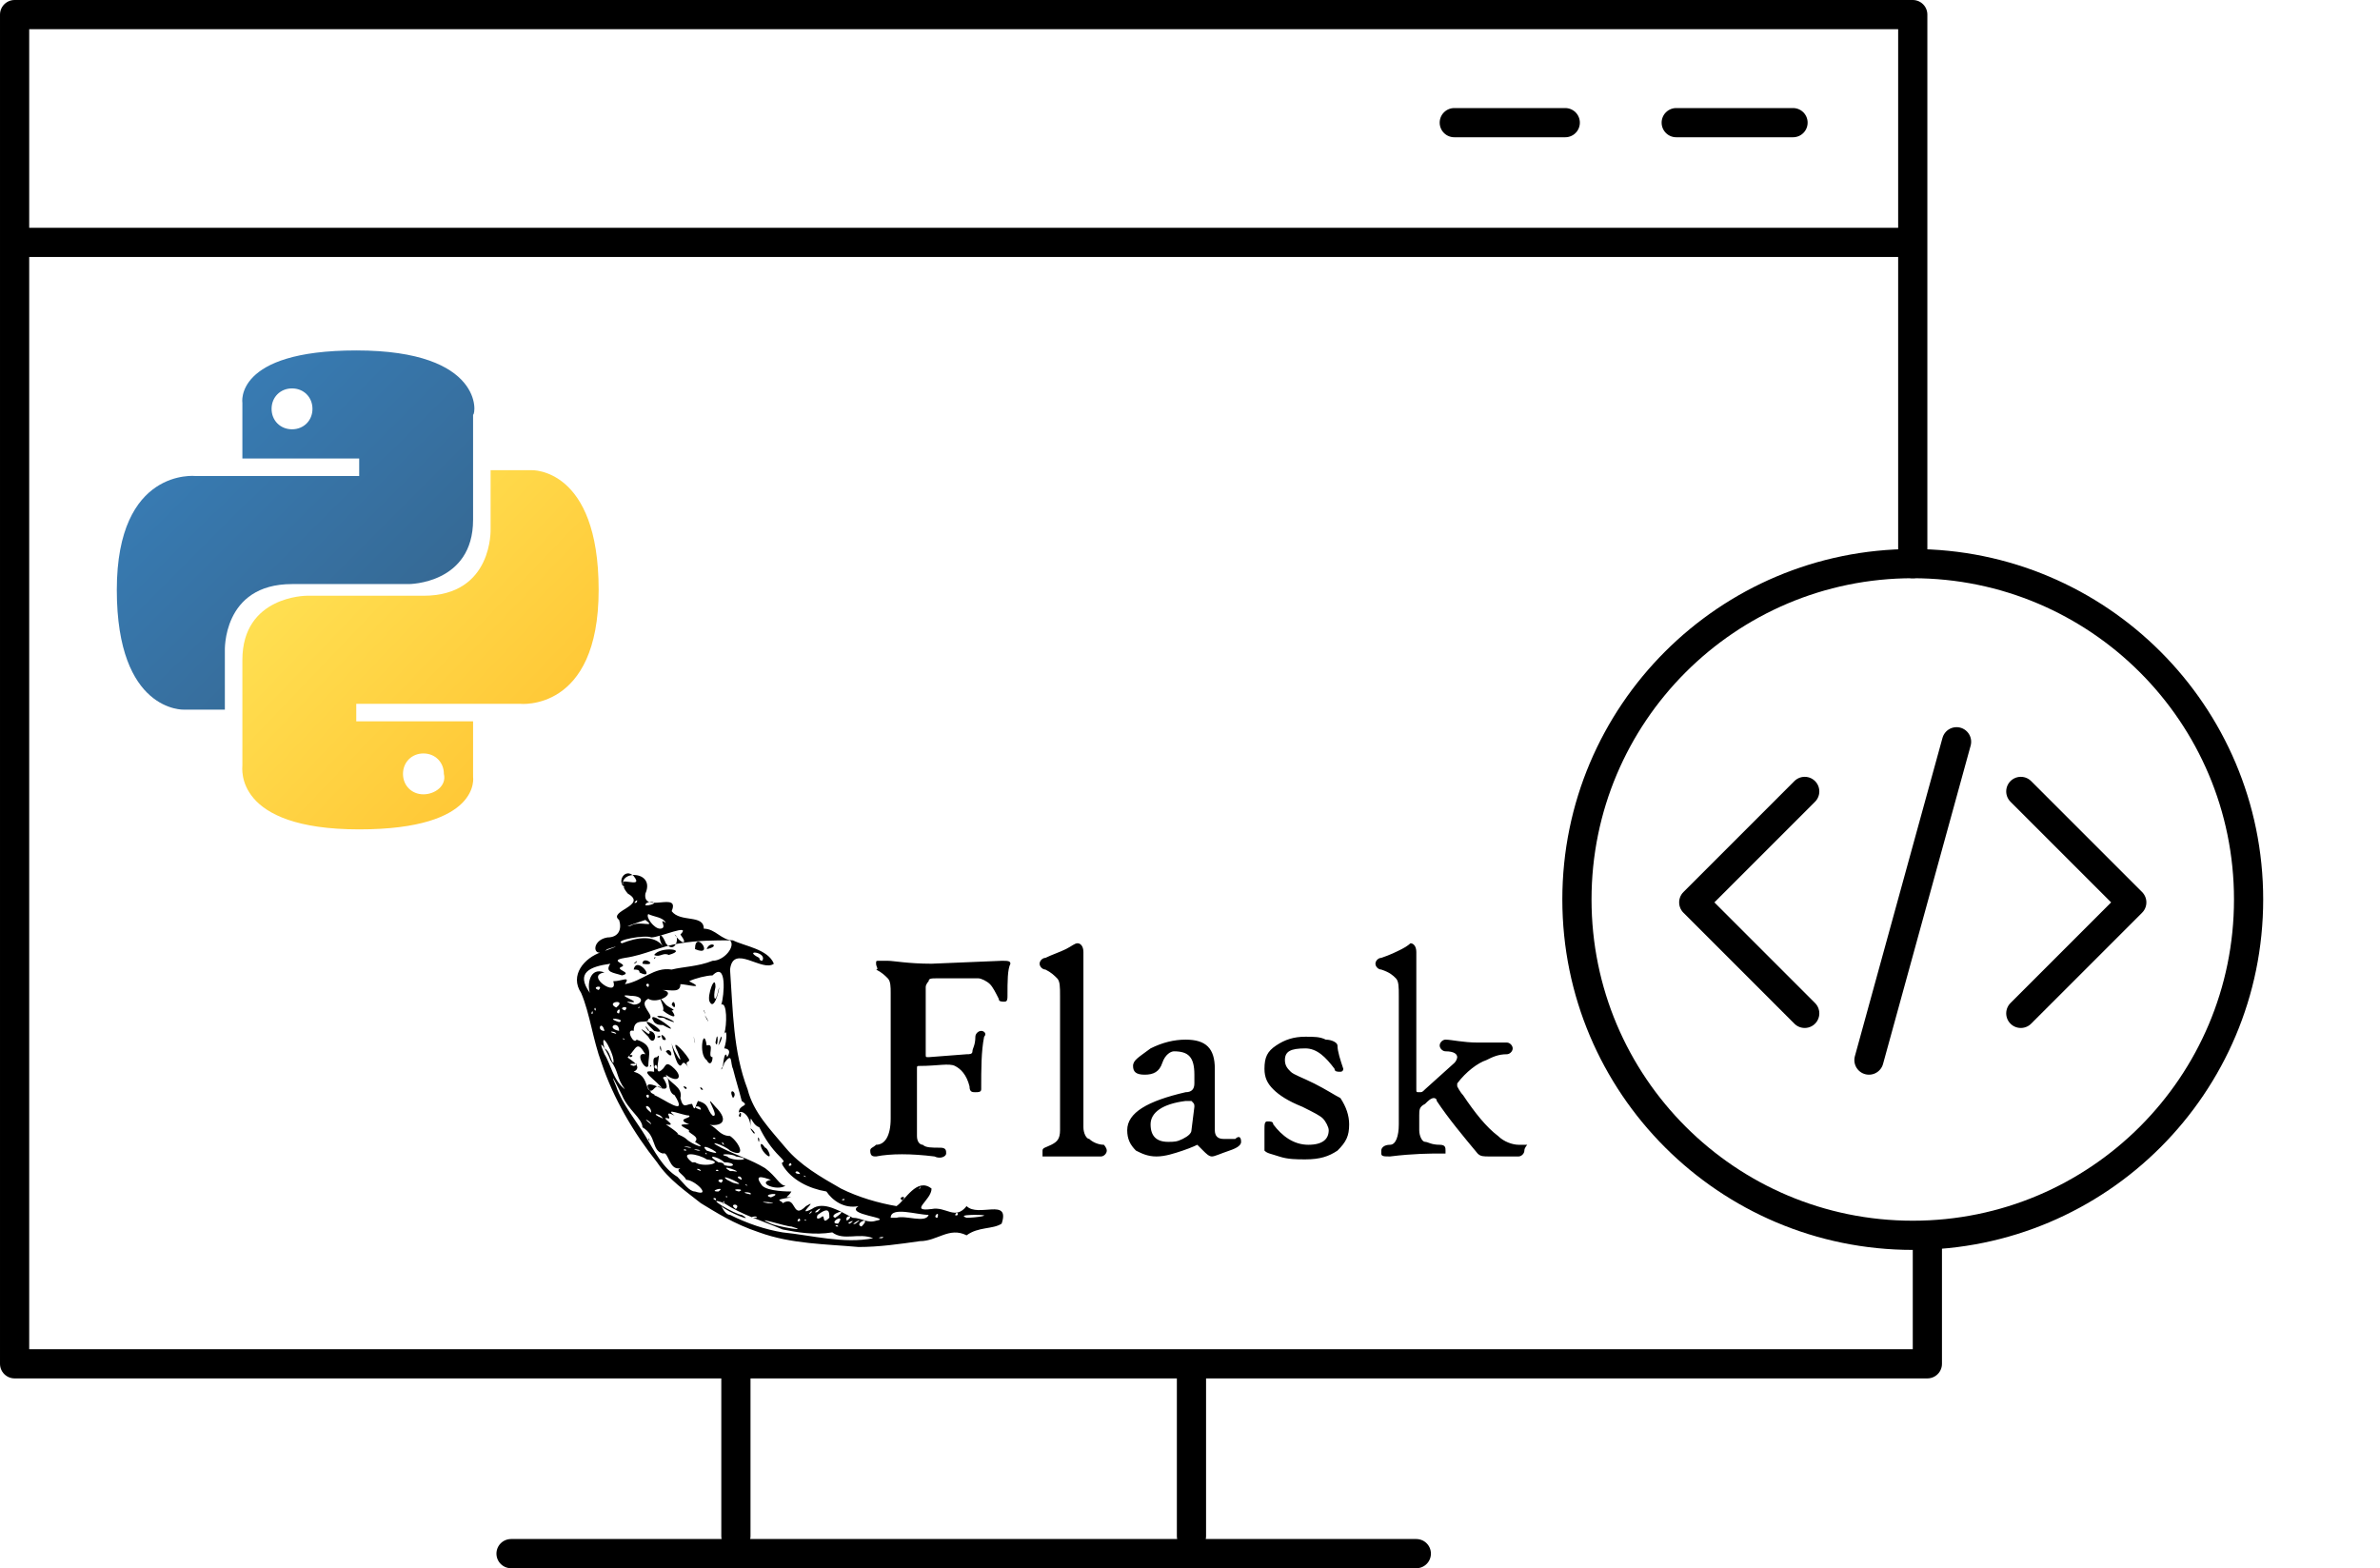
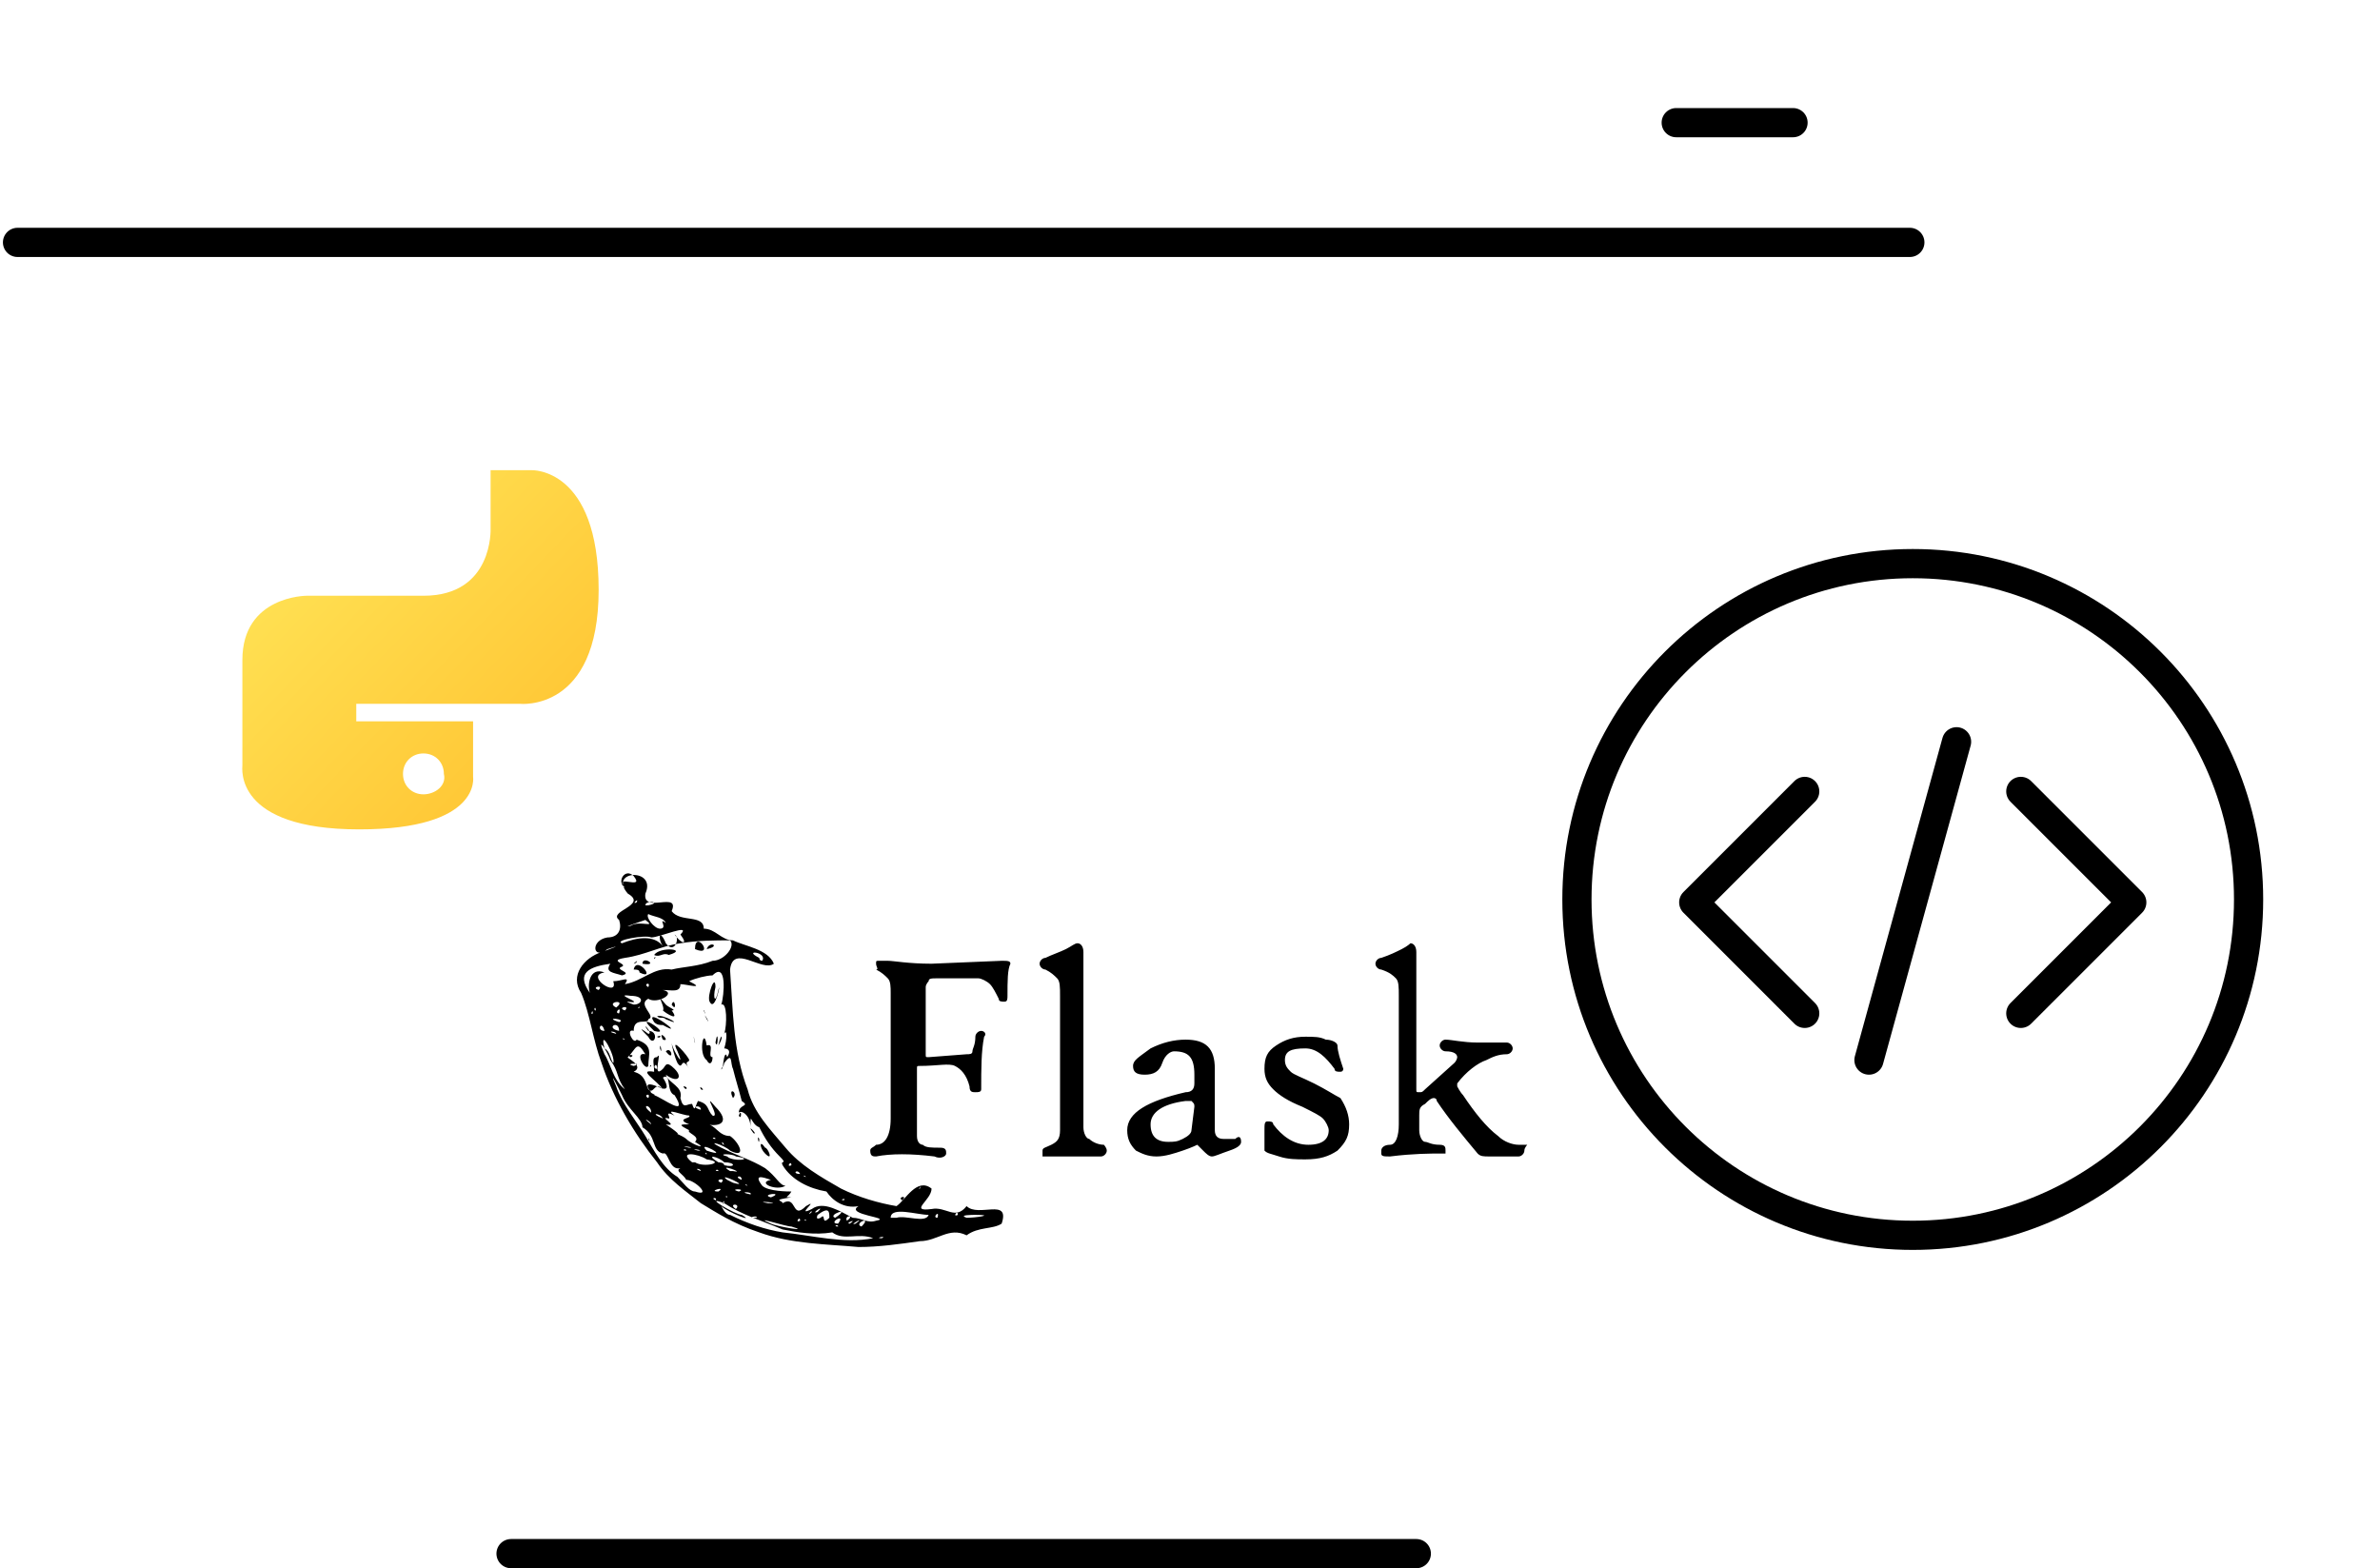
<svg xmlns="http://www.w3.org/2000/svg" version="1.1" id="Layer_1" x="0px" y="0px" width="81.5px" height="53.7px" viewBox="0 0 81.5 53.7" style="enable-background:new 0 0 81.5 53.7;" xml:space="preserve">
  <style type="text/css">
	.st0{fill:none;stroke:#000000;stroke-linecap:round;stroke-linejoin:round;stroke-miterlimit:22.926;}
	.st1{fill:url(#SVGID_1_);}
	.st2{fill:url(#SVGID_00000053538600227356280510000008043835938537754035_);}
</style>
-   <path class="st0" d="M65.5,19.3V0.5h-65v46.2c28.6,0,52.5,0,65.5,0v-4.4" />
  <line class="st0" x1="17.5" y1="53.2" x2="48.5" y2="53.2" />
-   <line class="st0" x1="25.2" y1="52.6" x2="25.2" y2="46.8" />
-   <line class="st0" x1="40.8" y1="52.6" x2="40.8" y2="46.8" />
  <line class="st0" x1="0.6" y1="8.3" x2="65.4" y2="8.3" />
-   <line class="st0" x1="49.8" y1="4.2" x2="53.6" y2="4.2" />
  <line class="st0" x1="57.4" y1="4.2" x2="61.4" y2="4.2" />
  <g>
    <linearGradient id="SVGID_1_" gradientUnits="userSpaceOnUse" x1="0.906" y1="60.508" x2="1.559" y2="59.852" gradientTransform="matrix(12.5 0 0 -12.5 -5.75 769.84)">
      <stop offset="0" style="stop-color:#387EB8" />
      <stop offset="1" style="stop-color:#366994" />
    </linearGradient>
-     <path class="st1" d="M12.2,12c-4.2,0-3.9,1.8-3.9,1.8l0,1.9h4v0.6H6.7c0,0-2.7-0.3-2.7,3.9c0,4.2,2.3,4.1,2.3,4.1h1.4v-2   c0,0-0.1-2.3,2.3-2.3h4c0,0,2.2,0,2.2-2.2v-3.6C16.3,14.2,16.6,12,12.2,12z M10,13.3c0.4,0,0.7,0.3,0.7,0.7s-0.3,0.7-0.7,0.7   c-0.4,0-0.7-0.3-0.7-0.7c0,0,0,0,0,0C9.3,13.6,9.6,13.3,10,13.3z" />
    <linearGradient id="SVGID_00000103224889212449749830000005184521482886066310_" gradientUnits="userSpaceOnUse" x1="1.308" y1="60.09" x2="2.009" y2="59.418" gradientTransform="matrix(12.5 0 0 -12.5 -5.75 769.84)">
      <stop offset="0" style="stop-color:#FFE052" />
      <stop offset="1" style="stop-color:#FFC331" />
    </linearGradient>
    <path style="fill:url(#SVGID_00000103224889212449749830000005184521482886066310_);" d="M12.3,28.4c4.2,0,3.9-1.8,3.9-1.8l0-1.9   h-4v-0.6h5.6c0,0,2.7,0.3,2.7-3.9s-2.3-4.1-2.3-4.1h-1.4v2c0,0,0.1,2.3-2.3,2.3h-4c0,0-2.2,0-2.2,2.2v3.6   C8.3,26.3,8,28.4,12.3,28.4z M14.5,27.2c-0.4,0-0.7-0.3-0.7-0.7c0,0,0,0,0,0c0-0.4,0.3-0.7,0.7-0.7s0.7,0.3,0.7,0.7   C15.3,26.9,14.9,27.2,14.5,27.2z" />
  </g>
  <g>
    <circle class="st0" cx="65.5" cy="30.8" r="11.5" />
    <g>
      <polyline class="st0" points="61.8,34.7 58,30.9 61.8,27.1   " />
      <polyline class="st0" points="69.2,34.7 73,30.9 69.2,27.1   " />
      <line class="st0" x1="67" y1="25.4" x2="64" y2="36.3" />
    </g>
  </g>
  <path d="M24,41.2c-0.5-0.4-1.1-0.8-1.5-1.4c-0.8-1-1.5-2.2-1.9-3.4c-0.3-0.8-0.4-1.7-0.7-2.4c-0.4-0.6,0.1-1.2,0.7-1.4  c0.3-0.1,0.8-0.3,0.2-0.1c-0.5,0.4-0.6-0.3,0-0.4c0.4,0,0.5-0.3,0.4-0.6c-0.4-0.3,1-0.5,0.3-0.9c-0.7-0.8,1-0.9,0.6,0  c-0.1,0.7,1.2-0.1,0.9,0.6c0.3,0.4,1.1,0.1,1.1,0.6c0.4,0,0.6,0.4,1,0.4c0.4,0.2,1.2,0.3,1.4,0.8c-0.4,0.3-1.4-0.7-1.5,0.2  c0.1,1.4,0.1,2.8,0.6,4.1c0.2,0.8,0.8,1.4,1.3,2c0.5,0.6,1.2,1,1.9,1.4c0.6,0.3,1.3,0.5,1.9,0.6c0.3-0.2,0.7-1,1.2-0.6  c0,0.4-0.8,0.8,0,0.7c0.5-0.1,0.8,0.4,1.2-0.1c0.4,0.4,1.5-0.3,1.2,0.6c-0.3,0.2-0.8,0.1-1.2,0.4c-0.6-0.3-1,0.2-1.6,0.2  c-0.7,0.1-1.4,0.2-2.1,0.2c-1.1-0.1-2.3-0.1-3.4-0.5C25.1,41.9,24.5,41.5,24,41.2L24,41.2z M25,41.6c0.6,0.3,1.2,0.5,1.8,0.6  c1,0.1,2.1,0.4,3.1,0.2c-0.5-0.2-1,0.1-1.4-0.2c-0.6,0.1-1.2,0-1.7-0.1c-0.7-0.3-1.4-0.5-2-0.9c-0.8-0.3,0.4,0.4,0.6,0.4  c0.5,0.3-0.5-0.1-0.7-0.3c-0.4-0.2-0.4-0.2,0,0C24.8,41.5,24.9,41.6,25,41.6L25,41.6z M23.8,40.8c0.6,0.2,0-0.4-0.3-0.4  c-0.1-0.2-0.4-0.3-0.2-0.4c-0.4,0.1-0.4-0.6-0.6-0.5c-0.4-0.1-0.2-0.6-0.7-0.9c0-0.3-0.5-0.6-0.7-1.1c-0.1-0.2-0.5-1-0.2-0.3  c0.2,0.6,0.7,1.2,1,1.7c0.3,0.5,0.6,1.1,1.1,1.4C23.4,40.5,23.6,40.8,23.8,40.8L23.8,40.8z M22.2,39C22.2,38.9,22.3,39.2,22.2,39z   M24.5,41.1C24.6,41,24.3,41,24.5,41.1z M24.8,41.2C24.8,41,24.7,41.3,24.8,41.2z M25.2,41.4C25.4,41.2,24.9,41.2,25.2,41.4z   M25.9,41.7C26,41.6,25.5,41.7,25.9,41.7z M24.6,40.8C24.9,40.6,24.2,40.8,24.6,40.8z M24.9,41C24.9,40.9,24.8,41,24.9,41z   M26.4,41.9c0.2,0.1,1.4,0.3,0.7,0.1C26.9,42,25.7,41.6,26.4,41.9z M24,40.1C24,40,23.7,40,24,40.1z M24.7,40.5  C24.9,40.3,24.4,40.4,24.7,40.5z M25.3,40.8C25.6,40.7,24.9,40.7,25.3,40.8z M23.8,39.8c0.3,0.2,1.1,0,0.4-0.1  c-0.3-0.2-1-0.3-0.5,0.1L23.8,39.8L23.8,39.8z M25.7,40.9C25.8,40.8,25.2,40.8,25.7,40.9z M25.1,40.5c0.7,0.2-0.6-0.4-0.2-0.1  L25.1,40.5L25.1,40.5L25.1,40.5z M26.3,41.2C26.9,41.2,25.7,41.1,26.3,41.2z M23.5,39.4C23.5,39.3,23.3,39.4,23.5,39.4z M27.4,41.8  C27.4,41.6,27.2,41.9,27.4,41.8z M24.6,40.1C24.6,40,24.4,40.1,24.6,40.1z M23.6,39.3C23.9,39.3,23.1,39.2,23.6,39.3z M22.3,38.5  C22.3,38.4,21.9,38.2,22.3,38.5z M25.6,40.6C25.5,40.5,25.5,40.6,25.6,40.6z M27.6,41.8C27.6,41.7,27.5,41.8,27.6,41.8z M25.4,40.4  C25.4,40.2,25.1,40.3,25.4,40.4z M23.9,39.4C24.2,39.4,23.5,39.3,23.9,39.4z M26.4,41C26.9,40.8,26,40.9,26.4,41z M25.1,40.1  c0.5,0.1-0.6-0.3-0.1,0L25.1,40.1z M26.8,41.2c0.5-0.3,0.3,0.6,0.8,0.1c0.5-0.3-0.4,0.4,0.2,0.1c0.4-0.3,1,0.1,1.4,0.3  c0.3,0,0.5,0.2,0.8,0.1c0.6-0.1-1.1-0.2-0.6-0.5c-0.5,0.1-0.9-0.2-1.1-0.5c-0.6-0.1-1.2-0.4-1.5-0.9c-0.1-0.2,0.2,0-0.1-0.3  c-0.3-0.3-0.5-0.6-0.7-1c-0.3-0.1-0.3-0.6-0.3,0c0-0.4-0.3-0.6-0.4-0.5c0-0.3,0.4-0.2,0.1-0.4c-0.1-0.4-0.2-0.7-0.3-1.1  c-0.1-0.2,0-0.6-0.3-0.2c-0.1,0.5,0-0.6,0.1-0.2c0.2-0.3-0.1-0.3-0.1-0.3c0.1-0.3,0.1-0.7,0-0.5c0.1-0.3,0.1-1.1-0.1-1  c0.1-0.3,0.2-1.5-0.3-1c-0.2,0-0.6,0.1-0.8,0.2c0.6,0.3-0.1,0.1-0.3,0.1c0,0.3-0.3,0.2-0.6,0.2c0.5,0.1-0.2,0.5-0.5,0.3  c-0.4,0.2,0.3,0.6,0,0.7c0,0.2-0.5-0.1-0.5,0.4c-0.3-0.1,0,0.5,0.1,0.3c0.6,0.2,0.4,0.5,0.4,0.9c-0.1,0.2-0.5-0.5-0.1-0.4  c-0.3-0.5-0.3-0.2-0.6,0.1c-0.1,0,0.6,0.3,0.2,0.5c0.4,0.1,0.4,0.4,0.5,0.6c0.2,0.2,0.2-0.3,0.5,0c-0.2-0.3-0.9-0.7-0.3-0.6  c0-0.3-0.1-0.5,0.1-0.5c0.2-0.3-0.2,0.8,0.2,0.4c0.1-0.1,0.1-0.3,0.4,0c0.3,0.3,0.1,0.5-0.3,0.2c0.1,0.3,0.6,0.4,0.5,0.8  c0.1,0.4,0.2,0.2,0.4,0.2c0.1,0.3,0.1,0.1,0.2-0.1c0.4,0.1,0.3,0.3,0.5,0.5c0.3,0.1-0.4-0.9,0.1-0.3c0.5,0.5,0.2,0.7-0.3,0.6  c0.3,0,0.4,0.4,0.8,0.4c0.3,0.2,0.6,0.8,0,0.5c-0.2-0.2-0.9-0.4-0.3-0.1c0.6,0.3,1,0.4,1.5,0.7c0.4,0.3,0.5,0.6,0.7,0.6  c-0.3,0.2-1-0.1-0.5-0.2c-0.3-0.1-0.6-0.2-0.3,0.2c0.2,0.2,0.9,0.2,1,0.2c-0.1,0.2-0.3,0.2,0,0.2C26.4,41.1,26.8,41.1,26.8,41.2  L26.8,41.2z M26.2,39.5c-0.2-0.2-0.2-0.5,0-0.2C26.3,39.3,26.5,39.8,26.2,39.5z M28.2,40.7C28.3,40.7,28.2,40.8,28.2,40.7z M26,39  C25.9,38.8,26,39.3,26,39z M25.8,38.8C25.5,38.4,26,38.9,25.8,38.8z M23.4,37.2C23.6,37.2,23.5,37.4,23.4,37.2z M25.3,38.2  C25.4,37.9,25.4,38.4,25.3,38.2z M24,37.3C23.9,37.1,24.2,37.4,24,37.3z M25.1,37.6C24.9,37.2,25.3,37.4,25.1,37.6L25.1,37.6z   M23.2,36.4c-0.1-0.2-0.2-0.6-0.2-0.7c0,0.2,0.5,1,0.2,0.3c-0.3-0.6,0.4,0.2,0.4,0.3c0,0.1-0.2,0,0,0.3  C23.3,36.1,23.4,36.7,23.2,36.4L23.2,36.4z M22.6,35.9C22.6,35.6,22.7,36.2,22.6,35.9z M22.8,36C23,35.8,23.1,36.4,22.8,36z   M22.2,35.5c-0.2-0.2-0.4-0.4,0-0.1c0.2,0-0.3-0.5,0-0.1C22.6,35.3,22.4,35.9,22.2,35.5L22.2,35.5z M22.5,35.5  C22.7,35.4,22.6,35.6,22.5,35.5z M22.7,35.6C22.5,35.2,23,35.7,22.7,35.6z M22.3,35.2c-0.6-0.6,0.8,0.3,0.1,0.1L22.3,35.2z   M24.2,36.3c-0.3-0.2-0.1-1.2,0-0.5c0.3-0.1,0,0.4,0.2,0.4C24.4,36.4,24.3,36.5,24.2,36.3L24.2,36.3z M24.9,36.7  C24.9,36.4,24.9,36.9,24.9,36.7z M24.7,36.6C24.8,36.4,24.7,36.7,24.7,36.6z M22.4,35c-0.4-0.6,1.2,0.6,0.3,0.1  C22.6,35.1,22.5,35.1,22.4,35z M23.8,35.7C23.7,35.2,23.8,35.8,23.8,35.7z M24.8,36.3C24.8,36.1,24.8,36.5,24.8,36.3z M22.5,34.8  c0.2-0.1,1,0.4,0.3,0.1C22.7,34.8,22.6,34.9,22.5,34.8z M24.6,35.8C24.7,35.3,24.8,35.5,24.6,35.8L24.6,35.8z M22.7,34.6  c0.1-0.1-0.3-0.7,0.1-0.2c0.1,0.1,0.4,0.2,0.2,0.2C23.3,35,22.8,34.7,22.7,34.6L22.7,34.6z M24.5,35.7C24.6,35.1,24.6,36,24.5,35.7z   M22.5,34.1C22.6,34.1,22.5,34.2,22.5,34.1z M23,34.4C23.1,34.1,23.2,34.7,23,34.4z M24.3,35.1C24.3,35,24.3,35.3,24.3,35.1z   M24.2,34.9C24,34.5,24.4,35.2,24.2,34.9z M24.1,34.6C24.1,34.5,24.2,34.9,24.1,34.6z M24.3,34.3c-0.1-0.2,0.2-1,0.2-0.5  c-0.1,0.4,0,0.6,0.1,0.1C24.7,33.5,24.5,34.7,24.3,34.3z M24.5,33.2C24.5,33.1,24.5,33.3,24.5,33.2z M24.2,39.5  C24.1,39.4,24.2,39.6,24.2,39.5z M24.8,39.9c0.4,0.1,0.4-0.1,0-0.1c-0.2-0.2-0.7-0.3-0.2,0C24.6,39.8,24.8,39.8,24.8,39.9L24.8,39.9  z M23.5,39c0.2,0.2,0.8,0.4,0.3,0.1c0.2-0.2-0.3-0.3-0.2-0.4c-0.4-0.2-0.3-0.2,0-0.2c-0.5-0.2,0.1-0.2,0-0.3c-0.2,0-0.9-0.3-0.5,0  c-0.4-0.2-0.1,0.1-0.2,0.1c-0.4-0.1,0.4,0.3-0.1,0.2c0.3,0.2,0.7,0.5,0.1,0.2C22.9,38.7,23.4,38.9,23.5,39L23.5,39z M24.2,39.4  C25.1,39.7,23.8,39,24.2,39.4z M27.8,41.5C27.8,41.4,27.6,41.7,27.8,41.5z M28.1,41.7c0.2-0.2,0,0.3,0.3,0c0-0.2,0-0.4-0.4-0.1  C28,41.6,27.9,41.8,28.1,41.7L28.1,41.7z M22.3,38.1C22.3,37.8,21.9,37.8,22.3,38.1z M22.7,38.3C22.6,38.1,22.2,38.1,22.7,38.3z   M24.9,39.6c0.2,0.2,1,0.1,0.3,0C25.1,39.5,24.5,39.5,24.9,39.6z M28,41.5C28.3,41.2,27.7,41.6,28,41.5z M28.7,42  C28.7,41.9,28.5,42,28.7,42z M28.7,41.9C29,41.5,28.3,41.9,28.7,41.9z M21.4,37.3c-0.3-0.4-0.2-0.6-0.5-1c-0.1-0.3-0.5-0.9-0.2-0.2  C20.9,36.4,21,37,21.4,37.3L21.4,37.3z M28.6,41.7C29.2,41.3,28.3,41.6,28.6,41.7z M29.1,41.9C29.4,41.7,28.9,41.9,29.1,41.9z   M22.2,37.6C22.3,37.4,22,37.5,22.2,37.6z M29,41.8C29.3,41.6,28.9,41.6,29,41.8L29,41.8z M24.5,39C24.5,38.9,24.3,39,24.5,39z   M24.8,39.2C24.7,39,24.7,39.2,24.8,39.2z M29.5,42C29.9,41.6,29.2,41.9,29.5,42L29.5,42z M29.3,41.9C29.7,41.6,29,42,29.3,41.9z   M30.2,42.4C30.4,42.3,29.9,42.4,30.2,42.4z M22.4,37.5c0.3,0.1,1.2,0.8,0.7,0c-0.3-0.1-0.1-0.8-0.4-0.6c0.2,0.3,0.2,0.5-0.2,0.3  c-0.5-0.2-0.3,0.1-0.2,0.2C22.2,37.4,22.5,37.5,22.4,37.5L22.4,37.5z M21,36.4c0.1-0.2-0.5-1.3-0.3-0.5C20.9,36,20.9,36.3,21,36.4z   M23.6,37.9C23.5,37.8,23.6,37.9,23.6,37.9z M24,38C24,37.8,23.6,37.9,24,38z M27.4,40.2C27.3,40,27.1,40.2,27.4,40.2z M27.6,40.3  C27.5,40.2,27.5,40.3,27.6,40.3z M28.9,41.1C29,41,28.7,41.1,28.9,41.1z M21.7,36.5C22.1,36.4,21.3,36.4,21.7,36.5z M27.1,39.9  C27.1,39.7,26.9,40,27.1,39.9z M21.6,36.2C21.8,36.1,21.4,36.1,21.6,36.2z M22.3,36.5C22.3,36.4,22.2,36.6,22.3,36.5z M30.7,41.7  c0.3-0.1,1,0.2,1.1-0.1c-0.4,0-1.3-0.3-1.3,0.1l0.1,0L30.7,41.7L30.7,41.7z M22.5,36.6C22.5,36.3,22.3,36.6,22.5,36.6z M20.7,35.3  C20.6,34.9,20.4,35.3,20.7,35.3z M21.1,35.4C21.1,35.3,20.7,35.3,21.1,35.4z M21.4,35.6C21.3,35.5,21.3,35.6,21.4,35.6z M22.9,36.5  C23,36.5,22.8,36.5,22.9,36.5z M21.2,35.3C21.2,34.9,20.7,35.2,21.2,35.3z M20.3,34.7C20.3,34.5,20.2,34.8,20.3,34.7z M20.4,34.6  C20.4,34.4,20.3,34.6,20.4,34.6z M21.2,35C21.5,34.9,20.6,34.8,21.2,35L21.2,35z M30.9,41.1C31.1,40.9,30.7,41,30.9,41.1z   M32.1,41.7C32.2,41.4,31.9,41.7,32.1,41.7z M21.2,34.7C21.3,34.4,21,34.7,21.2,34.7z M20.2,34c-0.1-0.3,0-0.9,0.5-0.7  c-0.7,0.1,0.5,0.9,0.3,0.3c0.3,0,0.6-0.2,0.4,0.1c0.6-0.1,1-0.6,1.6-0.5c0.4-0.1,0.9-0.1,1.4-0.3c0.4,0,0.8-0.5,0.6-0.7  c-0.5,0-1.1,0-1.7,0.1c-0.7,0.1-1.2,0.4-1.9,0.5c-0.6,0.1,0.1,0.2-0.1,0.3c-0.3,0.1,0.4,0.2,0,0.3c-0.3-0.1-0.6-0.1-0.4-0.4  C20.2,33.1,19.7,33.3,20.2,34L20.2,34L20.2,34z M21.7,33.2c0.1-0.5,0.8,0.4,0.2,0.1C21.9,33.2,21.8,33.2,21.7,33.2z M21.7,33  C21.9,32.8,21.8,33,21.7,33z M22,33C22,32.7,22.6,33.1,22,33L22,33z M22.4,32.8C22.5,32.7,22.4,32.9,22.4,32.8z M22.4,32.7  c0.2-0.3,1.2-0.2,0.5,0C22.7,32.6,22.6,32.8,22.4,32.7z M23.8,32.5C23.8,31.8,24.5,32.8,23.8,32.5z M24.2,32.5  C24.3,32.2,24.7,32.4,24.2,32.5C24.2,32.5,24.2,32.7,24.2,32.5z M21.1,34.5C21.5,34.2,20.7,34.3,21.1,34.5z M21.4,34.6  C21.6,34.4,21.1,34.5,21.4,34.6z M20.5,33.9C20.7,33.7,20.2,33.8,20.5,33.9z M32.8,41.6C32.8,41.4,32.6,41.7,32.8,41.6z M31.5,40.7  C31.6,40.5,31.4,40.8,31.5,40.7z M33.1,41.7c0.3,0,1-0.1,0.3-0.1C33.3,41.6,32.8,41.6,33.1,41.7z M21.7,34.4c0.3,0,0.4-0.3-0.1-0.3  c-0.7-0.1,0.6,0.3-0.1,0.2C21.4,34.3,21.7,34.4,21.7,34.4z M21.9,34.5C21.9,34.4,21.8,34.6,21.9,34.5z M22.2,33.8  C22.3,33.6,22,33.7,22.2,33.8z M21.3,32.3c0.5-0.2,1.1-0.3,1.4,0.1c-0.2-0.3-0.1-0.6,0.1-0.1c0.3,0.4,0.5-0.2,0.3-0.3  c0.2,0.3,0.5,0.4,0.2,0c0.4-0.4-0.7,0.1-1,0.1C22.1,32,21,32.2,21.3,32.3z M21.6,31.7c0.3-0.2,0.9,0.1,0.5-0.2  C22.1,31.5,21.2,31.8,21.6,31.7z M22.6,31.8c0.3,0-0.1-0.4,0.2-0.2c-0.1-0.2-0.4-0.2-0.6-0.3C22.1,31.4,22.4,31.8,22.6,31.8  L22.6,31.8z M21.8,30.9C21.9,30.7,21.6,31,21.8,30.9z M22.2,31c0.5-0.1-0.1-0.2-0.1,0L22.2,31z M21.4,30.4c-0.4-0.5,0.7,0.1,0.3-0.4  C21.4,29.7,21.1,30.2,21.4,30.4z M26.1,32.9c0.2-0.3-0.7-0.4-0.1-0.1C26,32.8,26,32.9,26.1,32.9z M34.6,33c-0.1,0.2-0.1,0.6-0.1,1.1  c0,0.1,0,0.2-0.1,0.2c-0.1,0-0.2,0-0.2-0.1c-0.1-0.2-0.2-0.4-0.3-0.5c-0.1-0.1-0.3-0.2-0.4-0.2c-0.2,0-0.7,0-1.4,0  c-0.2,0-0.3,0-0.3,0.1c0,0-0.1,0.1-0.1,0.2v2.3c0,0.1,0,0.1,0.1,0.1l1.3-0.1c0.1,0,0.2,0,0.2-0.1c0-0.1,0.1-0.2,0.1-0.5  c0-0.1,0.1-0.2,0.2-0.2c0.1,0,0.2,0.1,0.1,0.2c-0.1,0.5-0.1,1.1-0.1,1.8c0,0.1-0.1,0.1-0.2,0.1c-0.1,0-0.2,0-0.2-0.2  c-0.1-0.4-0.3-0.6-0.5-0.7s-0.6,0-1.2,0c-0.1,0-0.1,0-0.1,0.1v2.3c0,0.2,0.1,0.3,0.2,0.3c0.1,0.1,0.3,0.1,0.6,0.1  c0.2,0,0.2,0.1,0.2,0.2c0,0.1-0.2,0.2-0.4,0.1c-0.8-0.1-1.5-0.1-2,0c-0.1,0-0.2,0-0.2-0.2c0-0.1,0.1-0.1,0.2-0.2  c0.3,0,0.5-0.3,0.5-0.9v-4.3c0-0.2,0-0.4-0.1-0.5c-0.1-0.1-0.2-0.2-0.4-0.3C30.1,33.2,30,33.1,30,33c0-0.1,0-0.1,0.1-0.1  c0,0,0.1,0,0.3,0c0.2,0,0.7,0.1,1.5,0.1l2.4-0.1C34.5,32.9,34.6,32.9,34.6,33C34.6,32.9,34.6,33,34.6,33L34.6,33z M37.9,39.4  c0,0.1-0.1,0.2-0.2,0.2c-0.5,0-1,0-1.7,0c-0.1,0-0.2,0-0.3,0c0,0,0-0.1,0-0.2c0-0.1,0.1-0.1,0.3-0.2c0.2-0.1,0.3-0.2,0.3-0.5v-4.6  c0-0.3,0-0.5-0.1-0.6c-0.1-0.1-0.2-0.2-0.4-0.3c-0.1,0-0.2-0.1-0.2-0.2c0-0.1,0.1-0.2,0.2-0.2c0.2-0.1,0.5-0.2,0.7-0.3  c0.2-0.1,0.3-0.2,0.4-0.2c0.1,0,0.2,0.1,0.2,0.3c0,0.2,0,0.3,0,0.5l0,1l0,4.5c0,0.2,0.1,0.4,0.2,0.4c0.1,0.1,0.3,0.2,0.5,0.2  C37.8,39.2,37.9,39.3,37.9,39.4L37.9,39.4z M42.5,39.1c0,0.1-0.1,0.2-0.4,0.3s-0.5,0.2-0.6,0.2c-0.1,0-0.2-0.1-0.3-0.2  c-0.1-0.1-0.2-0.2-0.2-0.2c0,0-0.2,0.1-0.5,0.2s-0.6,0.2-0.9,0.2c-0.3,0-0.5-0.1-0.7-0.2c-0.2-0.2-0.3-0.4-0.3-0.7  c0-0.6,0.7-1,2-1.3c0.2,0,0.3-0.1,0.3-0.3l0-0.3c0-0.6-0.2-0.8-0.7-0.8c-0.1,0-0.3,0.1-0.4,0.4c-0.1,0.3-0.3,0.4-0.6,0.4  c-0.3,0-0.4-0.1-0.4-0.3c0-0.2,0.2-0.3,0.6-0.6c0.4-0.2,0.8-0.3,1.2-0.3c0.7,0,1,0.3,1,1l0,2.1c0,0.2,0.1,0.3,0.3,0.3  c0,0,0.1,0,0.2,0l0.2,0C42.4,38.9,42.5,38.9,42.5,39.1L42.5,39.1z M40.9,37.9c0-0.1,0-0.1-0.1-0.2c0,0-0.1,0-0.2,0  c-0.8,0.1-1.2,0.4-1.2,0.8c0,0.4,0.2,0.6,0.6,0.6c0.2,0,0.3,0,0.5-0.1c0.2-0.1,0.3-0.2,0.3-0.3L40.9,37.9L40.9,37.9z M46.2,38.5  c0,0.4-0.1,0.6-0.4,0.9c-0.3,0.2-0.6,0.3-1.1,0.3c-0.3,0-0.6,0-0.9-0.1c-0.3-0.1-0.4-0.1-0.5-0.2c0,0,0-0.3,0-0.7  c0-0.2,0-0.3,0.1-0.3c0.1,0,0.2,0,0.2,0.1c0.3,0.4,0.7,0.7,1.2,0.7c0.5,0,0.7-0.2,0.7-0.5c0-0.1-0.1-0.3-0.2-0.4  c-0.1-0.1-0.3-0.2-0.7-0.4c-0.5-0.2-0.8-0.4-1-0.6c-0.2-0.2-0.3-0.4-0.3-0.7c0-0.4,0.1-0.6,0.4-0.8c0.3-0.2,0.6-0.3,1-0.3  c0.3,0,0.5,0,0.7,0.1c0.2,0,0.4,0.1,0.4,0.2c0,0.2,0.1,0.5,0.2,0.8c0,0,0,0.1-0.1,0.1c-0.1,0-0.2,0-0.2-0.1c-0.3-0.4-0.6-0.7-1-0.7  c-0.5,0-0.7,0.1-0.7,0.4c0,0.2,0.1,0.3,0.2,0.4c0.1,0.1,0.4,0.2,0.8,0.4c0.4,0.2,0.7,0.4,0.9,0.5C46.1,37.9,46.2,38.2,46.2,38.5  L46.2,38.5z M52.2,39.4c0,0.1-0.1,0.2-0.2,0.2L51,39.6c-0.2,0-0.3,0-0.4-0.1c-0.5-0.6-1-1.2-1.4-1.8c0-0.1-0.1-0.1-0.1-0.1  c-0.1,0-0.2,0.1-0.3,0.2c-0.2,0.1-0.2,0.2-0.2,0.4l0,0.5c0,0.2,0.1,0.4,0.2,0.4c0.1,0,0.2,0.1,0.5,0.1c0.2,0,0.2,0.1,0.2,0.2  c0,0.1,0,0.1,0,0.1c0,0-0.1,0-0.2,0c-0.3,0-0.9,0-1.7,0.1c-0.2,0-0.3,0-0.3-0.1c0,0,0-0.1,0-0.1c0-0.1,0.1-0.2,0.3-0.2  c0.2,0,0.3-0.3,0.3-0.7v-4.4c0-0.3,0-0.5-0.1-0.6c-0.1-0.1-0.2-0.2-0.5-0.3c-0.1,0-0.2-0.1-0.2-0.2c0-0.1,0.1-0.2,0.2-0.2  c0.3-0.1,0.5-0.2,0.7-0.3c0.2-0.1,0.3-0.2,0.3-0.2c0.1,0,0.2,0.1,0.2,0.3c0,0,0,0.1,0,0.5l0,1l0,3.2c0,0.1,0,0.1,0.1,0.1  c0.1,0,0.1,0,0.2-0.1l1-0.9c0.1-0.1,0.1-0.2,0.1-0.2c0-0.1-0.1-0.2-0.4-0.2c-0.1,0-0.2-0.1-0.2-0.2c0-0.1,0.1-0.2,0.2-0.2  c0.2,0,0.6,0.1,1.1,0.1l1,0c0.1,0,0.2,0.1,0.2,0.2c0,0.1-0.1,0.2-0.2,0.2c-0.3,0-0.5,0.1-0.7,0.2c-0.3,0.1-0.7,0.4-1,0.8  c0,0,0,0,0,0.1c0,0,0.1,0.2,0.2,0.3c0.4,0.6,0.8,1.1,1.2,1.4c0.2,0.2,0.5,0.3,0.7,0.3c0.2,0,0.3,0,0.3,0S52.2,39.3,52.2,39.4  L52.2,39.4z" />
</svg>